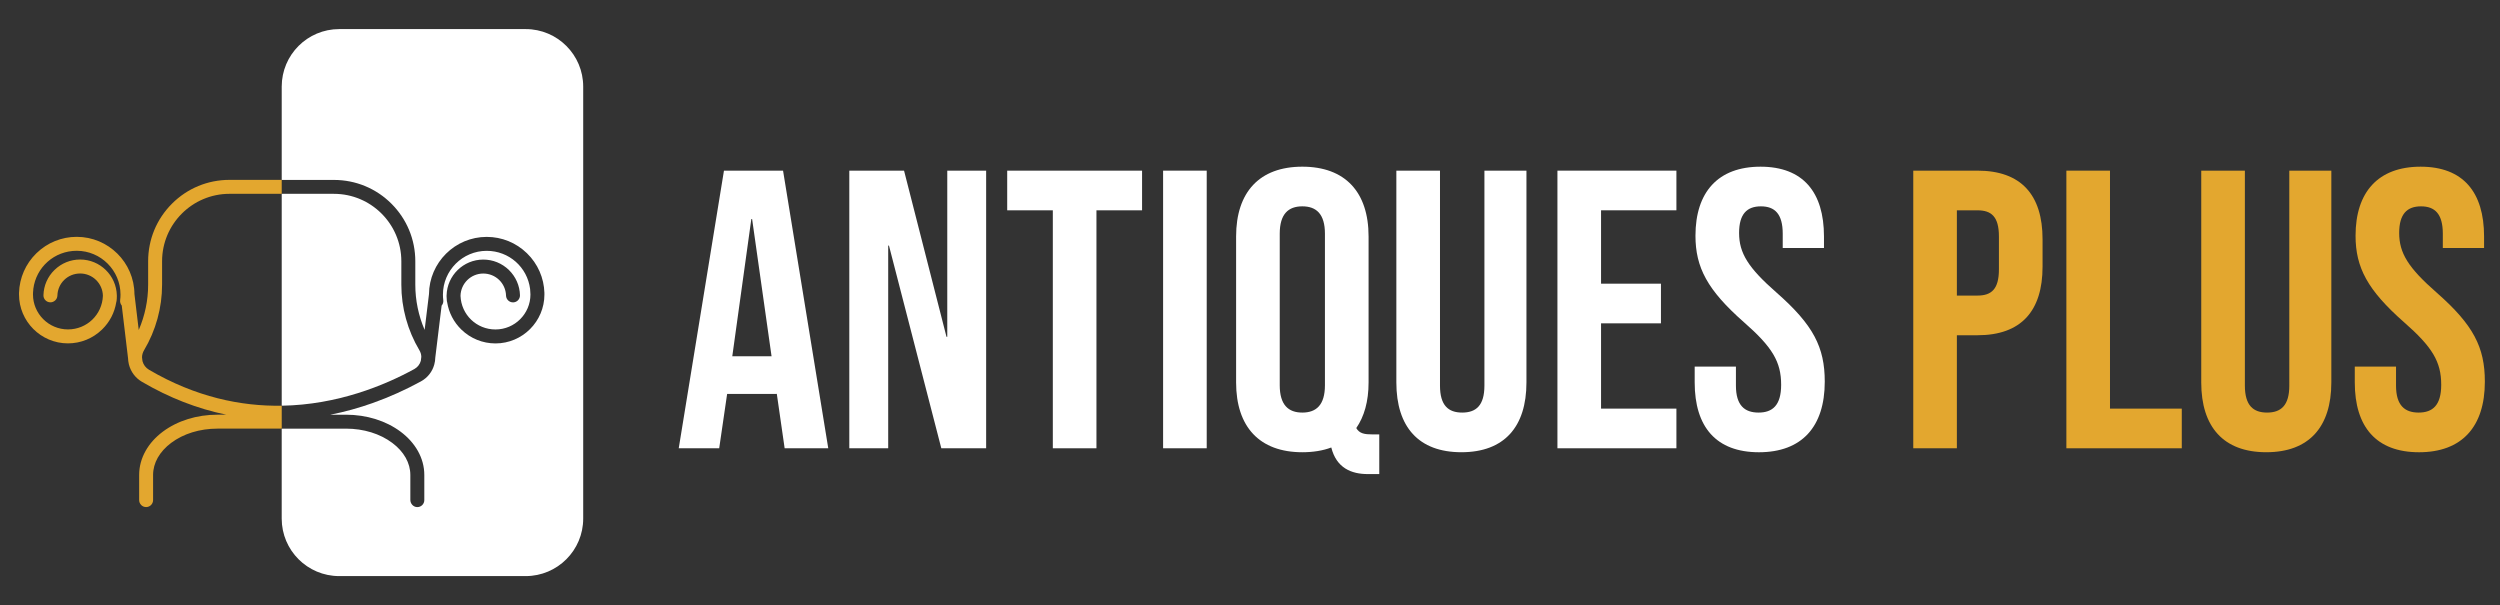
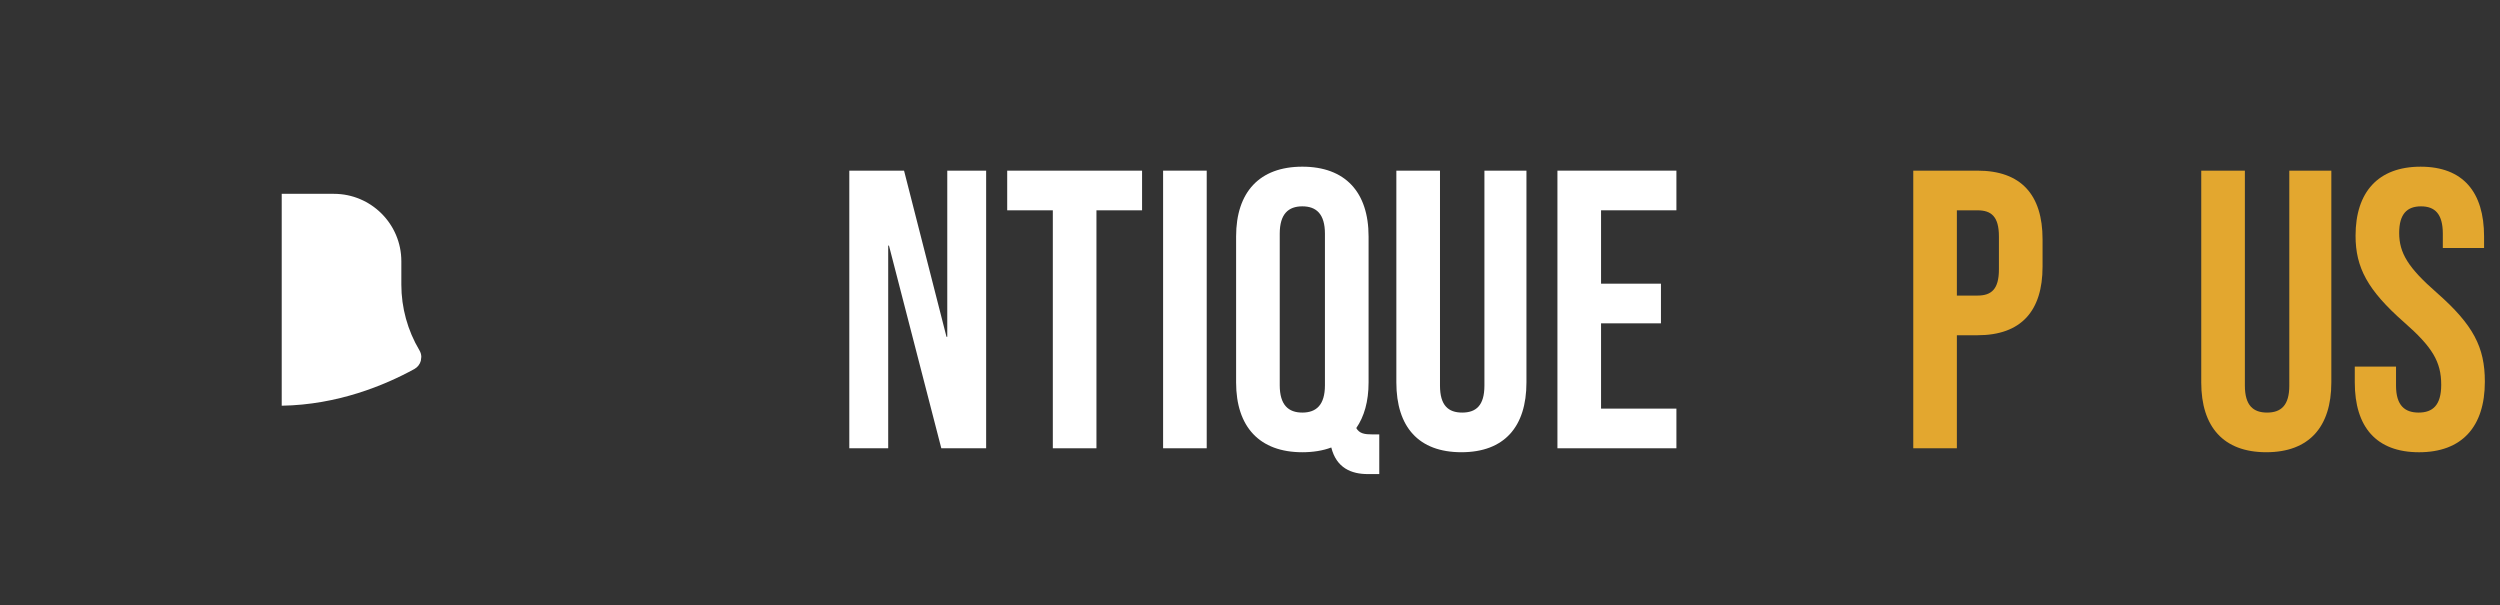
<svg xmlns="http://www.w3.org/2000/svg" version="1.1" id="Calque_1" x="0px" y="0px" width="205.5px" height="49.75px" viewBox="0 0 205.5 49.75" enable-background="new 0 0 205.5 49.75" xml:space="preserve">
  <rect x="0" y="0" width="205.5" height="49.75" fill="#333333" stroke="none" />
  <path fill="#FFFFFF" d="M34.054,30.338c-2.447,1.342-6.311,2.938-10.897,3.012V15.933h4.291c3.056,0,5.542,2.485,5.542,5.54v1.925  c0,1.899,0.515,3.764,1.485,5.395c0.101,0.166,0.152,0.35,0.157,0.537l-0.04,0.328C34.512,29.949,34.321,30.191,34.054,30.338z" />
-   <path fill="#FFFFFF" d="M47.939,7.117v35.512c0,2.607-2.116,4.726-4.728,4.726H27.882c-2.609,0-4.726-2.118-4.726-4.726v-7.393  c0,0,0-0.002,0.003-0.002h5.287c1.442,0,2.79,0.416,3.798,1.171c0.958,0.716,1.486,1.653,1.486,2.639v2.047  c0,0.31,0.238,0.577,0.547,0.592c0.33,0.015,0.601-0.248,0.601-0.575v-2.063c0-0.692-0.18-1.36-0.535-1.988  c-0.335-0.591-0.809-1.12-1.412-1.571c-1.204-0.9-2.797-1.397-4.485-1.397h-1.279c-0.002,0-0.002-0.004,0-0.004  c1.166-0.229,2.335-0.553,3.492-0.965c1.339-0.477,2.665-1.073,3.945-1.772c0.544-0.3,0.934-0.792,1.095-1.391  c0.051-0.186,0.079-0.376,0.082-0.563l0,0l0.52-4.271c0,0,0,0,0-0.001c0.104-0.118,0.157-0.279,0.137-0.446  c-0.02-0.151-0.029-0.306-0.029-0.459c0-1.984,1.613-3.599,3.597-3.599c1.839,0,3.343,1.351,3.569,3.135l0,0  c0,0.028,0.001,0.059,0.005,0.086c0.015,0.121,0.022,0.244,0.022,0.367c0,1.585-1.29,2.875-2.874,2.875  c-1.557,0-2.813-1.21-2.874-2.762l0,0c0.02-1.015,0.851-1.835,1.87-1.835c1.018,0,1.841,0.797,1.872,1.814  c0.009,0.316,0.272,0.565,0.589,0.557c0.316-0.009,0.565-0.272,0.557-0.59c-0.021-0.788-0.348-1.523-0.911-2.074  c-0.568-0.551-1.315-0.855-2.106-0.855c-1.636,0-2.976,1.313-3.015,2.941c-0.002,0.017-0.002,0.031-0.002,0.048v0.002  c0,0.01,0,0.019,0,0.028c0,0.127,0.008,0.256,0.023,0.383c0.005,0.039,0.014,0.076,0.026,0.112c0.136,0.849,0.54,1.631,1.167,2.24  c0.755,0.732,1.749,1.139,2.805,1.139c2.217,0,4.022-1.805,4.022-4.022c0-0.026,0-0.051-0.002-0.078  c0.002-0.017,0.002-0.035,0.002-0.052c-0.037-1.238-0.547-2.396-1.435-3.26c-0.892-0.867-2.065-1.345-3.309-1.345  c-2.603,0-4.723,2.109-4.745,4.708l0,0l-0.357,2.93c-0.001,0.001-0.003,0.001-0.003,0.001c-0.502-1.168-0.764-2.43-0.764-3.709  v-1.925c0-1.785-0.696-3.465-1.958-4.729c-1.264-1.263-2.943-1.958-4.731-1.958H23.16c-0.003,0-0.003-0.002-0.003-0.003V7.117  c0-2.609,2.117-4.726,4.726-4.726h15.329C45.823,2.391,47.939,4.508,47.939,7.117z" />
-   <path fill="#E3A72F" d="M13.323,23.397v-1.925c0-3.055,2.487-5.54,5.542-5.54h4.292v-1.147h-4.292c-1.786,0-3.467,0.695-4.729,1.958  c-1.265,1.264-1.959,2.944-1.959,4.729v1.925c0,1.287-0.265,2.555-0.773,3.728l-0.353-2.949c-0.02-2.599-2.141-4.708-4.744-4.708  c-1.244,0-2.418,0.478-3.31,1.345c-0.888,0.865-1.397,2.022-1.434,3.26c-0.001,0.018,0,0.035,0,0.052c0,0.027,0,0.052,0,0.078  c0,2.218,1.805,4.022,4.022,4.022c1.053,0,2.049-0.406,2.805-1.141c0.625-0.607,1.03-1.39,1.165-2.238  c0.013-0.036,0.02-0.073,0.026-0.112c0.017-0.126,0.023-0.254,0.023-0.383c0-0.009,0-0.018,0-0.028v-0.002c0-0.017,0-0.031,0-0.048  c-0.042-1.628-1.378-2.941-3.017-2.941c-0.792,0-1.536,0.304-2.104,0.855c-0.566,0.55-0.89,1.286-0.911,2.074  c-0.011,0.318,0.238,0.581,0.555,0.59c0.316,0.008,0.582-0.241,0.591-0.557c0.029-1.018,0.852-1.814,1.87-1.814  c1.02,0,1.852,0.82,1.87,1.835c-0.058,1.552-1.315,2.762-2.872,2.762c-1.586,0-2.875-1.29-2.875-2.875  c0-0.123,0.007-0.246,0.023-0.367c0.004-0.029,0.006-0.058,0.004-0.086c0.225-1.784,1.73-3.135,3.569-3.135  c1.983,0,3.598,1.615,3.598,3.599c0,0.153-0.009,0.308-0.029,0.459c-0.021,0.166,0.033,0.325,0.132,0.444l0.517,4.33  c0.003,0.149,0.024,0.301,0.059,0.453c0,0,0,0,0,0.005c0.005,0.021,0.009,0.043,0.014,0.062c0.155,0.601,0.535,1.104,1.068,1.417  c2.242,1.314,4.563,2.218,6.942,2.704h-0.74c-1.688,0-3.281,0.497-4.486,1.397c-0.602,0.451-1.077,0.98-1.41,1.571  c-0.354,0.628-0.534,1.296-0.534,1.988v2.063c0,0.317,0.256,0.575,0.572,0.575c0.317,0,0.573-0.258,0.573-0.575v-2.063  c0-0.985,0.53-1.923,1.487-2.639c1.007-0.755,2.357-1.171,3.799-1.171h5.289V33.35c-3.34,0.054-7.065-0.702-10.91-2.956  c-0.268-0.158-0.458-0.409-0.537-0.712c0-0.002,0-0.003,0-0.003l-0.037-0.302c0.001-0.203,0.059-0.405,0.166-0.585  C12.811,27.161,13.323,25.296,13.323,23.397z" />
  <g>
-     <path fill="#FFFFFF" d="M59.51,14.027h4.857l3.716,22.821h-3.585l-0.652-4.531v0.064H59.77l-0.652,4.467h-3.326L59.51,14.027z    M63.422,29.285l-1.598-11.28h-0.065l-1.565,11.28H63.422z" />
    <path fill="#FFFFFF" d="M69.813,14.027h4.5l3.489,13.66h0.064v-13.66h3.195v22.821h-3.685l-4.303-16.66H73.01v16.66h-3.197V14.027z   " />
    <path fill="#FFFFFF" d="M86.542,17.288h-3.75v-3.26h11.086v3.26h-3.75v19.561h-3.586V17.288z" />
    <path fill="#FFFFFF" d="M95.607,14.027h3.585v22.821h-3.585V14.027z" />
    <path fill="#FFFFFF" d="M109.432,36.783c-0.685,0.261-1.499,0.391-2.38,0.391c-3.521,0-5.444-2.086-5.444-5.737V19.439   c0-3.651,1.924-5.738,5.444-5.738c3.521,0,5.445,2.086,5.445,5.738v11.998c0,1.564-0.36,2.804-1.011,3.75   c0.26,0.456,0.684,0.521,1.336,0.521h0.554v3.261h-0.945C111.094,38.968,109.855,38.479,109.432,36.783z M108.91,31.665V19.211   c0-1.63-0.718-2.25-1.858-2.25c-1.142,0-1.858,0.62-1.858,2.25v12.454c0,1.63,0.717,2.249,1.858,2.249   C108.192,33.914,108.91,33.295,108.91,31.665z" />
    <path fill="#FFFFFF" d="M114.78,31.437V14.027h3.587v17.671c0,1.63,0.685,2.216,1.825,2.216c1.142,0,1.827-0.586,1.827-2.216   V14.027h3.455v17.409c0,3.651-1.826,5.737-5.347,5.737C116.605,37.174,114.78,35.088,114.78,31.437z" />
    <path fill="#FFFFFF" d="M128.021,14.027h9.78v3.26h-6.195v6.031h4.924v3.26h-4.924v7.01h6.195v3.26h-9.78V14.027z" />
-     <path fill="#FFFFFF" d="M139.303,31.437v-1.304h3.39v1.565c0,1.63,0.718,2.216,1.858,2.216c1.142,0,1.859-0.586,1.859-2.281   c0-1.892-0.718-3.098-3.065-5.152c-2.999-2.64-3.978-4.499-3.978-7.106c0-3.586,1.857-5.673,5.348-5.673   c3.487,0,5.216,2.086,5.216,5.738v0.946h-3.391v-1.174c0-1.63-0.652-2.25-1.794-2.25c-1.141,0-1.793,0.62-1.793,2.185   c0,1.663,0.749,2.869,3.098,4.922c3,2.641,3.944,4.467,3.944,7.303c0,3.717-1.891,5.803-5.412,5.803   C141.063,37.174,139.303,35.088,139.303,31.437z" />
    <path fill="#E3A72F" d="M157.27,14.027h5.28c3.587,0,5.348,1.989,5.348,5.64v2.25c0,3.651-1.761,5.64-5.348,5.64h-1.695v9.292   h-3.585V14.027z M162.55,24.296c1.143,0,1.762-0.521,1.762-2.151v-2.706c0-1.63-0.619-2.151-1.762-2.151h-1.695v7.009H162.55z" />
-     <path fill="#E3A72F" d="M169.856,14.027h3.585v19.562h5.901v3.26h-9.486V14.027z" />
    <path fill="#E3A72F" d="M180.942,31.437V14.027h3.587v17.671c0,1.63,0.685,2.216,1.825,2.216c1.142,0,1.827-0.586,1.827-2.216   V14.027h3.455v17.409c0,3.651-1.825,5.737-5.347,5.737C182.768,37.174,180.942,35.088,180.942,31.437z" />
    <path fill="#E3A72F" d="M193.563,31.437v-1.304h3.39v1.565c0,1.63,0.718,2.216,1.858,2.216c1.142,0,1.857-0.586,1.857-2.281   c0-1.892-0.716-3.098-3.063-5.152c-2.999-2.64-3.978-4.499-3.978-7.106c0-3.586,1.857-5.673,5.348-5.673   c3.487,0,5.216,2.086,5.216,5.738v0.946h-3.391v-1.174c0-1.63-0.652-2.25-1.794-2.25c-1.141,0-1.793,0.62-1.793,2.185   c0,1.663,0.749,2.869,3.098,4.922c2.999,2.641,3.944,4.467,3.944,7.303c0,3.717-1.891,5.803-5.412,5.803   C195.323,37.174,193.563,35.088,193.563,31.437z" />
  </g>
</svg>